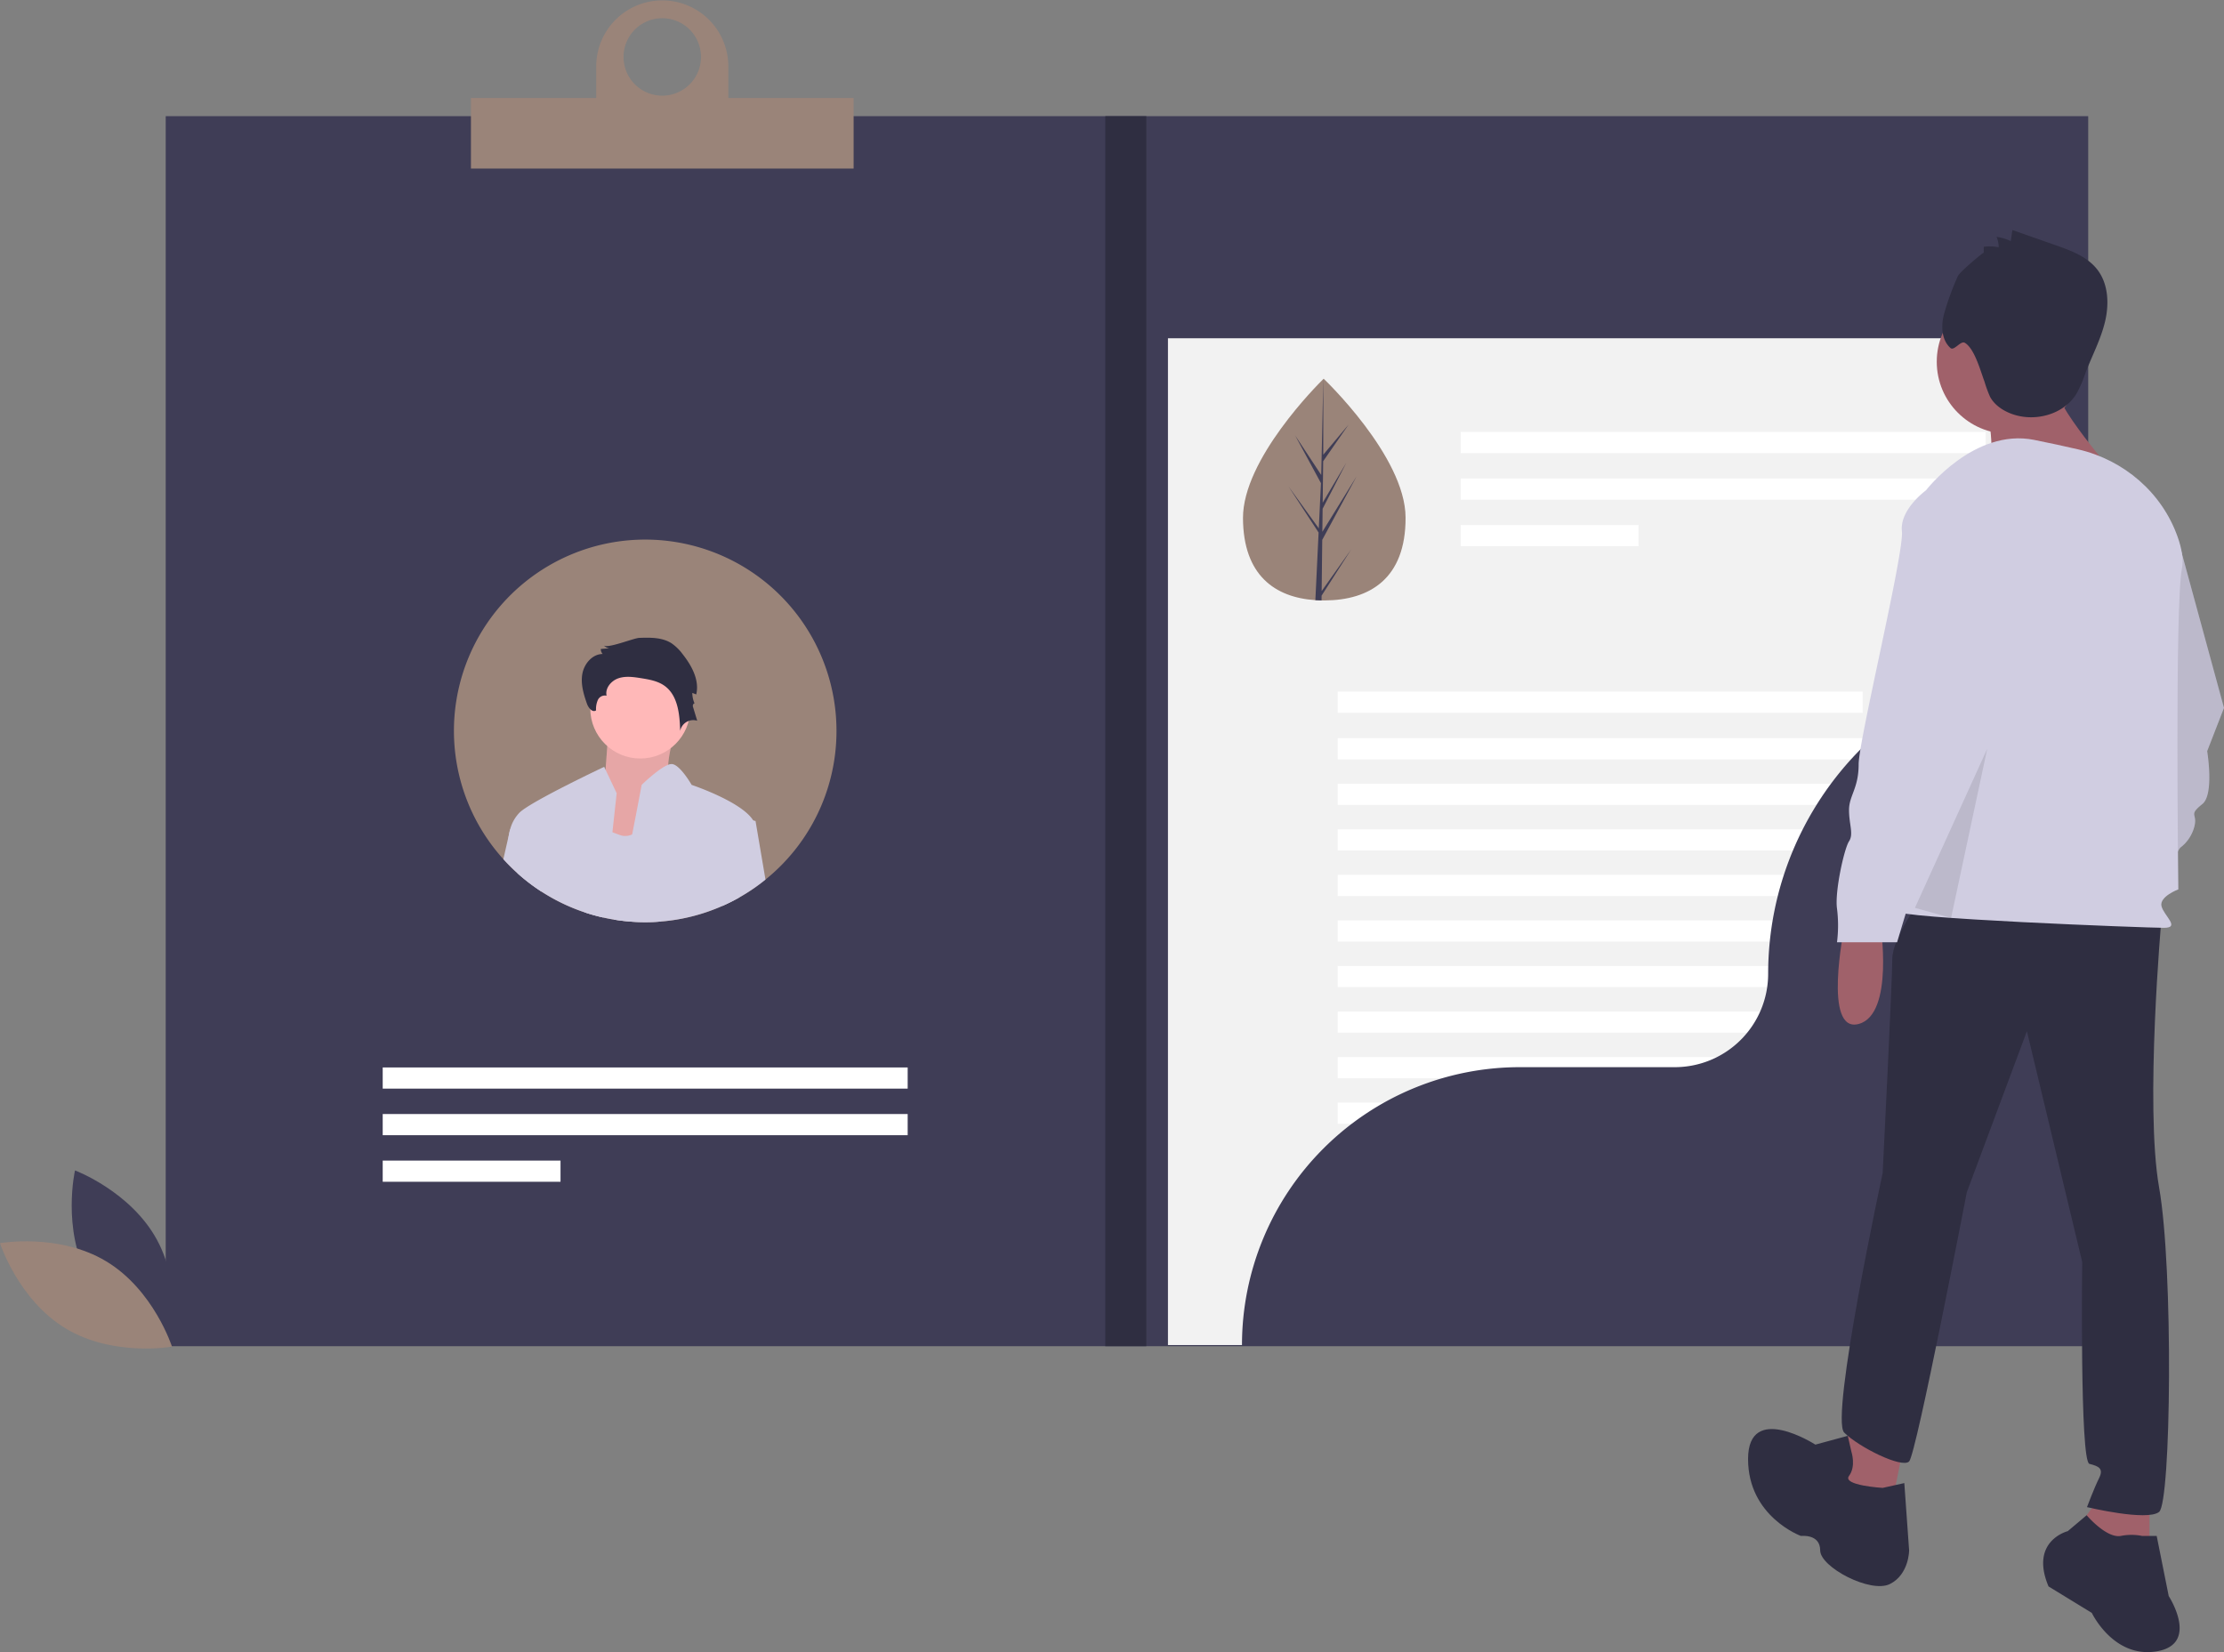
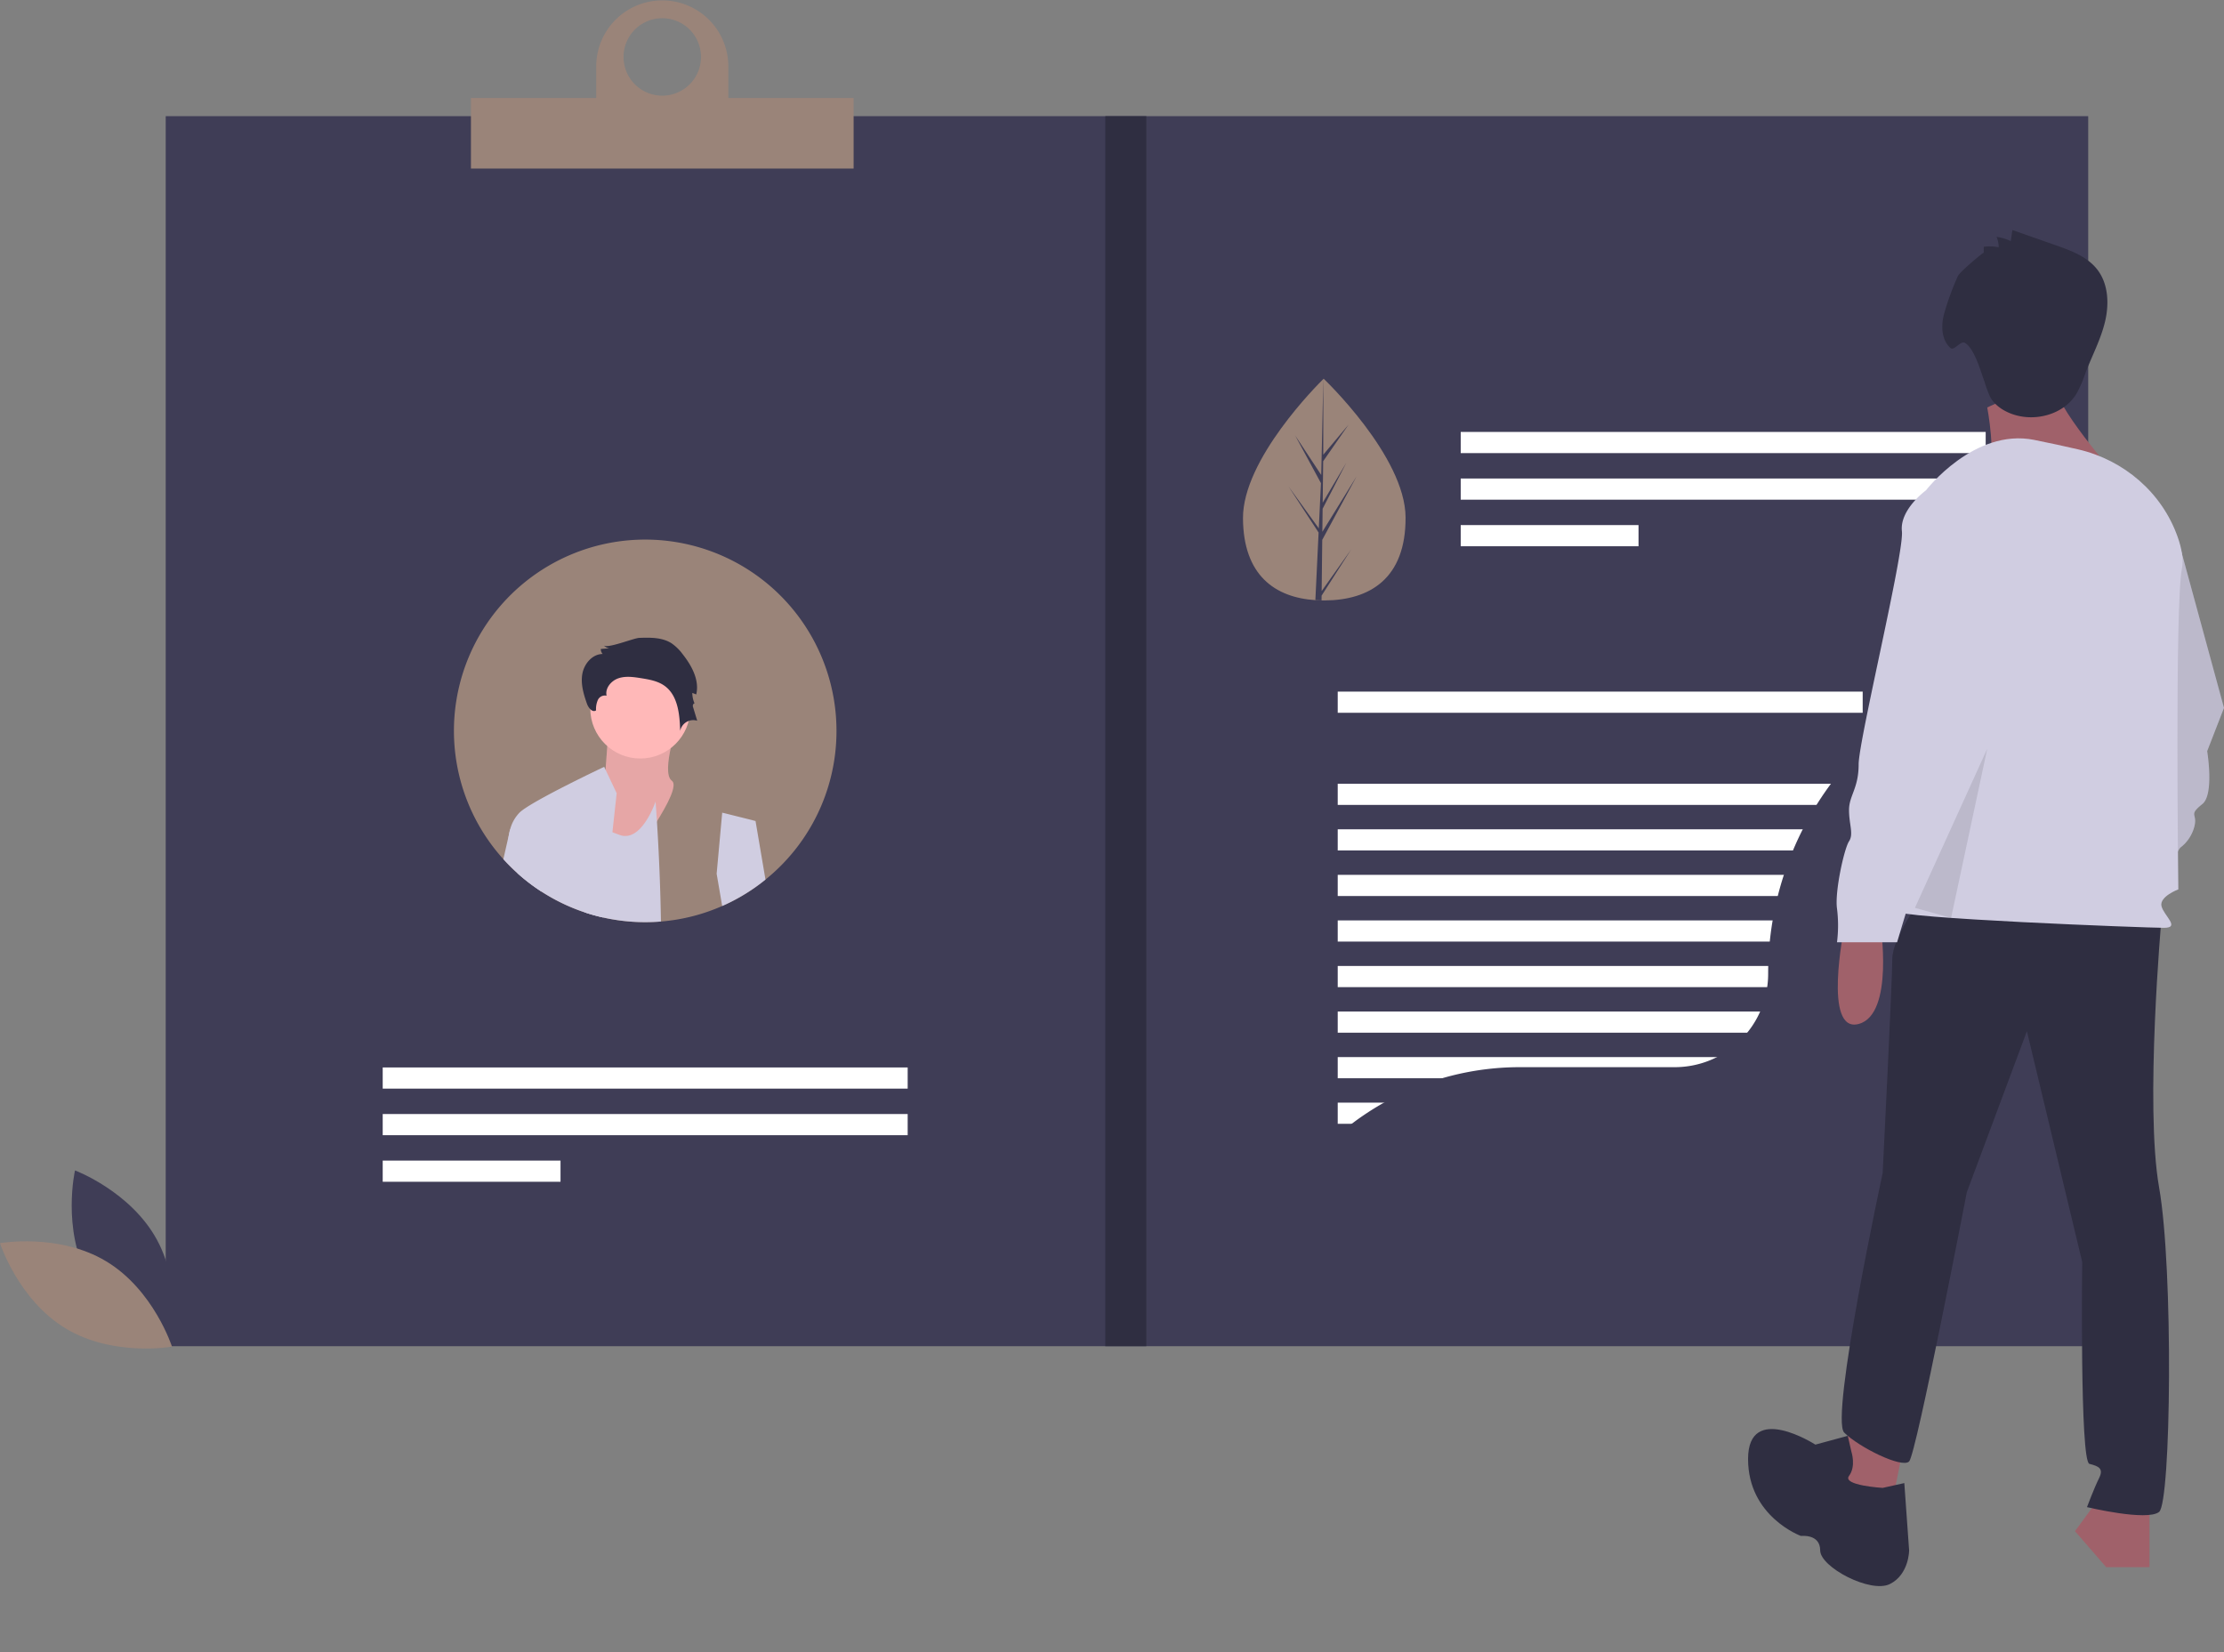
<svg xmlns="http://www.w3.org/2000/svg" id="a0b12775-6e5f-4473-9cb3-a305020561f5" data-name="Layer 1" width="925.25" height="687.323" viewBox="0 0 925.25 687.323">
  <rect x="0" y="0" width="925.25" height="687.323" fill="#808080" stroke="none" />
  <title>online_cv</title>
  <rect x="68.941" y="48.33" width="799.809" height="511.726" fill="#3f3d56" />
-   <rect x="485.903" y="140.725" width="360.104" height="418.857" fill="#f2f2f2" />
  <path d="M174.04,637.759c10.945,20.298,34.175,29.012,34.175,29.012s5.484-24.196-5.461-44.495-34.175-29.012-34.175-29.012S163.095,617.46,174.04,637.759Z" transform="translate(-137.375 -106.339)" fill="#3f3d56" />
  <path d="M181.563,631.081c19.761,11.889,27.371,35.503,27.371,35.503s-24.428,4.339-44.188-7.55S137.375,623.531,137.375,623.531,161.803,619.192,181.563,631.081Z" transform="translate(-137.375 -106.339)" fill="#9a8479" />
  <rect x="607.702" y="179.698" width="218.403" height="8.807" fill="#fff" />
  <rect x="607.702" y="199.073" width="218.403" height="8.807" fill="#fff" />
  <rect x="607.702" y="218.447" width="73.975" height="8.807" fill="#fff" />
  <rect x="159.218" y="444.09" width="218.403" height="8.807" fill="#fff" />
  <rect x="159.218" y="463.465" width="218.403" height="8.807" fill="#fff" />
  <rect x="159.218" y="482.839" width="73.975" height="8.807" fill="#fff" />
  <rect x="556.53" y="287.729" width="218.403" height="8.807" fill="#fff" />
-   <rect x="556.53" y="307.104" width="218.403" height="8.807" fill="#fff" />
  <rect x="556.53" y="326.057" width="218.403" height="8.807" fill="#fff" />
  <rect x="556.53" y="345.01" width="218.403" height="8.807" fill="#fff" />
  <rect x="556.53" y="363.962" width="218.403" height="8.807" fill="#fff" />
  <rect x="556.53" y="382.915" width="218.403" height="8.807" fill="#fff" />
  <rect x="556.53" y="401.868" width="218.403" height="8.807" fill="#fff" />
  <rect x="556.53" y="420.821" width="218.403" height="8.807" fill="#fff" />
  <rect x="556.53" y="439.774" width="218.403" height="8.807" fill="#fff" />
  <rect x="556.53" y="458.726" width="218.403" height="8.807" fill="#fff" />
  <rect x="556.53" y="477.679" width="218.403" height="8.807" fill="#fff" />
  <path d="M485.377,410.399a79.386,79.386,0,0,1-29.538,61.871,78.463,78.463,0,0,1-10.888,7.42,76.938,76.938,0,0,1-7.126,3.573,78.803,78.803,0,0,1-25.482,6.453q-3.241.27-6.548.265a78.642,78.642,0,0,1-13.021-1.071c-1.516-.237-3.013-.531-4.492-.872a76.559,76.559,0,0,1-7.647-2.123,79.4,79.4,0,0,1-27.927-16.243,72.431,72.431,0,0,1-5.923-5.894A79.576,79.576,0,1,1,485.377,410.399Z" transform="translate(-137.375 -106.339)" fill="#9a8479" />
  <path d="M722.136,321.621c.113,25.472-14.99,34.431-33.668,34.514q-.651.003-1.295-.009-1.299-.022-2.57-.107c-16.863-1.119-30.002-10.41-30.107-34.098-.109-24.515,31.085-55.591,33.425-57.889l.004-.002c.089-.088.134-.131.134-.131S722.023,296.152,722.136,321.621Z" transform="translate(-137.375 -106.339)" fill="#9a8479" />
  <path d="M687.22,352.245l12.293-17.338-12.315,19.235-.024,1.985q-1.299-.022-2.57-.107l1.22-25.488-.011-.197.023-.037.116-2.408-12.517-19.173L685.979,326.085l.033.51.921-19.257-10.731-19.822,10.846,16.438.871-39.922.004-.133.001.131L687.89,295.51l10.537-12.527-10.571,15.238-.204,17.24,9.822-16.588-9.85,19.122-.113,9.587,14.258-23.092-14.299,26.437Z" transform="translate(-137.375 -106.339)" fill="#3f3d56" />
  <path d="M1005.651,378.786A132.67,132.67,0,0,0,872.981,511.455v0a38.853,38.853,0,0,1-38.853,38.853H769.688a115.612,115.612,0,0,0-115.612,115.612v0h351.575V378.786Z" transform="translate(-137.375 -106.339)" fill="#3f3d56" />
  <rect x="459.843" y="48.33" width="17.058" height="511.726" fill="#2f2e41" />
  <path d="M440.383,147.087v-13.267a27.482,27.482,0,0,0-54.963,0v13.267H333.3v29.377H492.504V147.087Zm-27.482-33.167a16.11,16.11,0,1,1-16.11,16.11A16.11,16.11,0,0,1,412.902,113.92Z" transform="translate(-137.375 -106.339)" fill="#9a8479" />
  <path d="M419.926,405.147s-7.916,22.529-3.044,25.995-16.44,31.772-16.44,31.772l-25.574-6.932,14.005-23.684s1.827-23.684,1.827-27.15S419.926,405.147,419.926,405.147Z" transform="translate(-137.375 -106.339)" fill="#ffb8b8" />
  <path d="M419.926,405.147s-7.916,22.529-3.044,25.995-16.44,31.772-16.44,31.772l-25.574-6.932,14.005-23.684s1.827-23.684,1.827-27.15S419.926,405.147,419.926,405.147Z" transform="translate(-137.375 -106.339)" opacity="0.1" />
  <circle cx="266.376" cy="294.765" r="20.796" fill="#ffb8b8" />
  <path d="M388.282,488.039a76.559,76.559,0,0,1-7.647-2.123l3.98-27.292,1.232-8.415,6.311,2.369c.853.313,1.82.682,2.928,1.09a6.657,6.657,0,0,0,5.288-.189c6.103-2.796,9.732-13.674,9.732-13.674s.246,3.051.569,8.216c.578,9.069,1.412,24.667,1.668,41.696q-3.241.27-6.548.265a78.642,78.642,0,0,1-13.021-1.071C391.258,488.674,389.76,488.38,388.282,488.039Z" transform="translate(-137.375 -106.339)" fill="#d0cde1" />
  <path d="M393.93,436.345l-1.772,16.233-.862,7.856L388.282,488.039a76.559,76.559,0,0,1-7.647-2.123,79.4,79.4,0,0,1-27.927-16.243l-3.838-13.693a16.195,16.195,0,0,1,.246-2.435.035.035,0,0,1,.009-.028,17.22,17.22,0,0,1,.474-2.123.073.073,0,0,0,.009-.028,15.732,15.732,0,0,1,3.885-6.937c4.625-4.624,35.233-19.067,35.233-19.067l.578,1.213Z" transform="translate(-137.375 -106.339)" fill="#d0cde1" />
  <path d="M403.308,371.713c4.61-.165,9.544-.246,13.431,2.238a19.663,19.663,0,0,1,4.642,4.544c3.786,4.786,7.057,10.808,5.651,16.746l-1.633-.637a10.695,10.695,0,0,0,1.032,4.582c-.23-.669-1.0.412-.794,1.089l1.799,5.903a5.557,5.557,0,0,0-7.087,4.229c-.206-6.856-.917-14.717-6.478-18.732-2.805-2.024-6.354-2.642-9.769-3.191-3.151-.506-6.453-.989-9.471.048s-5.587,4.123-4.903,7.24a3.225,3.225,0,0,0-3.635,1.792,9.41,9.41,0,0,0-.744,4.308c-1.483,1.048-3.171-1.033-3.776-2.746-1.419-4.02-2.68-8.3-1.916-12.494s4.182-8.202,8.445-8.216a2.96,2.96,0,0,1-.77-2.084l3.514-.297a3.884,3.884,0,0,1-2.321-1.224C389.934,376.362,401.027,371.795,403.308,371.713Z" transform="translate(-137.375 -106.339)" fill="#2f2e41" />
-   <path d="M451.698,451.365c-.54,4.331-3.629,16.565-6.747,28.325a76.938,76.938,0,0,1-7.126,3.573,78.803,78.803,0,0,1-25.482,6.453q-3.241.27-6.548.265a78.642,78.642,0,0,1-13.021-1.071c1.611-6.217,3.781-16.461,5.809-26.496.616-3.032,1.222-6.055,1.791-8.936,2.227-11.353,3.952-20.602,3.952-20.602s6.918-6.785,11.021-8.358a3.556,3.556,0,0,1,1.772-.294c3.383.559,8.008,8.652,8.008,8.652s20.753,6.918,25.605,14.774A5.748,5.748,0,0,1,451.698,451.365Z" transform="translate(-137.375 -106.339)" fill="#d0cde1" />
  <path d="M363.89,451.365l-1.213,25.927a78.773,78.773,0,0,1-9.969-7.619,72.431,72.431,0,0,1-5.923-5.894c.995-4.369,1.829-8.045,2.331-10.235a.035.035,0,0,1,.009-.028c.265-1.213.436-1.962.474-2.123a.073.073,0,0,0,.009-.028Z" transform="translate(-137.375 -106.339)" fill="#d0cde1" />
  <path d="M455.839,472.27a78.463,78.463,0,0,1-10.888,7.42,76.938,76.938,0,0,1-7.126,3.573l-2.303-13.419,2.312-25.416,12.897,3.222.967.246Z" transform="translate(-137.375 -106.339)" fill="#d0cde1" />
  <path d="M1002.625,516.84s-9,44,6,40,9-42,9-42Z" transform="translate(-137.375 -106.339)" fill="#a0616a" />
  <path d="M1044.625,334.84h-10s-11,8-10,17-18,87-18,97-4,13-4,19,2,10,0,13-6,21-5,28a56.394,56.394,0,0,1,0,14h25s18-61,22-64,6-8,6-11-2-3,3-7,2-22,2-22l7-18Z" transform="translate(-137.375 -106.339)" fill="#d0cde1" />
  <path d="M1044.625,334.84h-10s-11,8-10,17-18,87-18,97-4,13-4,19,2,10,0,13-6,21-5,28a56.394,56.394,0,0,1,0,14h25s18-61,22-64,6-8,6-11-2-3,3-7,2-22,2-22l7-18Z" transform="translate(-137.375 -106.339)" opacity="0.1" />
  <path d="M904.625,492.34s-9,44,6,40,9-42,9-42Z" transform="translate(-137.375 -106.339)" fill="#a0616a" />
  <polygon points="770.25 591.001 764.25 616.001 786.25 630.001 792.25 600.001 770.25 591.001" fill="#a0616a" />
  <polygon points="874.25 622.001 863.25 637.001 876.25 652.001 894.25 652.001 894.25 622.001 874.25 622.001" fill="#a0616a" />
-   <path d="M1034.625,745.34h-6a22.578,22.578,0,0,0-9,0c-6,1-14.142-8.625-14.142-8.625l-7.858,6.625s-16,4-8,23l18,11s9,19,27,16,5-23,5-23Z" transform="translate(-137.375 -106.339)" fill="#2f2e41" />
  <path d="M907.625,710.34l-1.521-6.662L892.625,707.34s-28-18-28,6,22,32,22,32,8-1,8,6,21,18,29,14,8-14,8-14l-2-28-9,2s-17-1-14-5S907.625,710.34,907.625,710.34Z" transform="translate(-137.375 -106.339)" fill="#2f2e41" />
  <path d="M936.625,480.34s-12,16-12,25-4,89-4,89-22,102-16,108,24,15,27,12,24-112,24-112l25-67,23,96s-1,83,3,84,6,2,4,6-5,12-5,12,25,6,30,2,6-101,0-135,1-112,1-112Z" transform="translate(-137.375 -106.339)" fill="#2f2e41" />
-   <circle cx="835.75" cy="150.501" r="30" fill="#a0616a" />
  <path d="M964.125,275.84s4,21,0,27,54,2,54,2-28-32-25-38S964.125,275.84,964.125,275.84Z" transform="translate(-137.375 -106.339)" fill="#a0616a" />
  <path d="M938.625,310.34s20-26,45-21c6.749,1.35,12.916,2.7,18.322,3.951,19.049,4.41,34.889,17.986,41.397,36.424,1.688,4.781,2.531,9.375,1.781,13.125-3,15-1.5,133.5-1.5,133.5s-8,3-7,7,8,9,1,9-113-4-111-7S938.625,310.34,938.625,310.34Z" transform="translate(-137.375 -106.339)" fill="#d0cde1" />
  <path d="M948.625,310.34h-10s-11,8-10,17-18,87-18,97-4,13-4,19,2,10,0,13-6,21-5,28a56.394,56.394,0,0,1,0,14h25s18-61,22-64,6-8,6-11-2-3,3-7,2-22,2-22l7-18Z" transform="translate(-137.375 -106.339)" fill="#d0cde1" />
  <polygon points="796.671 377.682 826.75 311.501 811.711 381.885 796.671 377.682" opacity="0.1" />
  <path d="M962.659,211.473l.016-2.476a19.304,19.304,0,0,1,6.206.218,10.079,10.079,0,0,0-.908-4.335,19.621,19.621,0,0,1,5.934,1.766l.689-4.598,17.911,6.277c6.429,2.253,13.224,4.762,17.397,10.148,4.652,6.004,4.989,14.405,3.204,21.787s-5.418,14.165-8.129,21.26a50.281,50.281,0,0,1-3.805,8.746c-5.414,8.727-17.636,11.841-27.213,8.133-3.534-1.368-6.872-3.65-8.663-6.99a51.875,51.875,0,0,1-2.335-6.376c-1.664-4.409-4.095-13.633-8.135-16.059-1.778-1.068-4.489,3.517-6.024,2.122-3.945-3.583-3.969-9.845-2.407-14.941a110.34,110.34,0,0,1,5.503-14.941C952.843,219.262,962.661,211.176,962.659,211.473Z" transform="translate(-137.375 -106.339)" fill="#2f2e41" />
</svg>